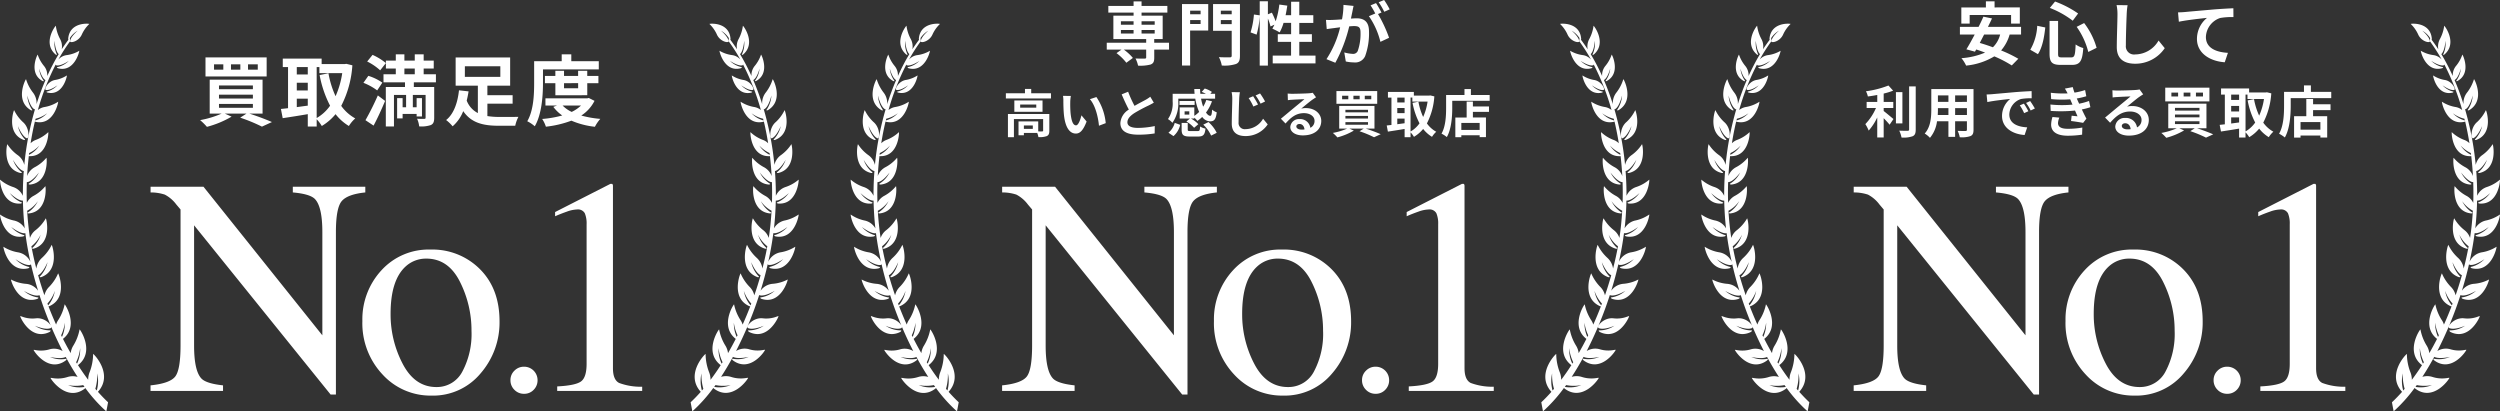
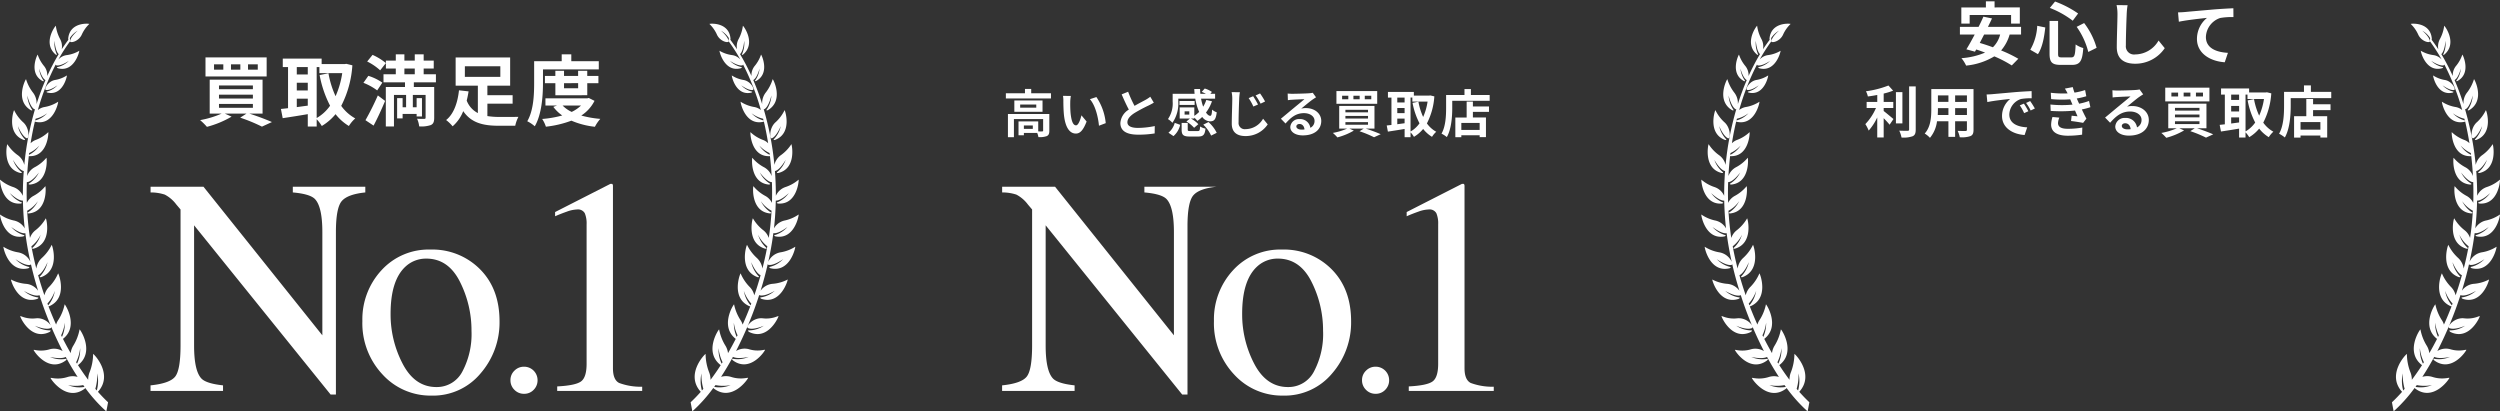
<svg xmlns="http://www.w3.org/2000/svg" width="581.278" height="95.659" viewBox="0 0 581.278 95.659">
  <rect x="0" y="0" width="581.278" height="95.659" fill="#333333" stroke="none" />
  <g transform="translate(0 5.506)">
    <path d="M-65.009-4.806q4.451-.455,5.712-2.015t1.265-7.237V-45.7l-.981-1.157a7.92,7.92,0,0,0-2.678-2.3A10.385,10.385,0,0,0-65-49.662v-1.332h12.3L-25.059-16.44V-40.446q0-5.922-1.752-7.71-1.157-1.157-5.116-1.507v-1.332h16.856v1.332q-4.1.42-5.467,2t-1.367,7.216V-2.667h-1.227L-54.881-42.019v27.961q0,5.887,1.717,7.675,1.121,1.157,5.012,1.577v1.3H-65.009ZM-15.752-19.77a16.777,16.777,0,0,1,4.433-11.792A14.8,14.8,0,0,1,.088-36.38a15.581,15.581,0,0,1,11.494,4.553q4.556,4.556,4.556,12.125A18.041,18.041,0,0,1,11.722-7.577,14.347,14.347,0,0,1,.3-2.425a15.058,15.058,0,0,1-11.39-4.939A17.37,17.37,0,0,1-15.752-19.77ZM-.893-34.276a6.956,6.956,0,0,0-4.8,1.823q-3.5,3.189-3.5,11A24.742,24.742,0,0,0-6.378-9.815q2.821,5.4,7.832,5.4A6.659,6.659,0,0,0,7.5-8.028a18.548,18.548,0,0,0,2.12-9.462,25.069,25.069,0,0,0-2.7-11.424q-2.7-5.364-7.815-5.364ZM21.842-2.844a3.034,3.034,0,0,1-2.249-.93,3.071,3.071,0,0,1-.916-2.232,3,3,0,0,1,.93-2.221,3.071,3.071,0,0,1,2.232-.916,3.124,3.124,0,0,1,2.224.913,3.124,3.124,0,0,1,.917,2.222,3.1,3.1,0,0,1-.9,2.232A2.989,2.989,0,0,1,21.842-2.844ZM42.333-51.659a.75.75,0,0,1,.158.263,2.739,2.739,0,0,1,.018.4V-8.8q0,2.7,1.436,3.435a14.337,14.337,0,0,0,5.362.876v.981H29.546V-4.561q4.24-.211,5.537-1.157t1.3-4.1V-42.267a6.108,6.108,0,0,0-.42-2.558,1.813,1.813,0,0,0-1.823-.876,7.564,7.564,0,0,0-2.366.508q-1.454.508-2.716,1.069v-.981l12.861-6.553Z" transform="translate(100.009 88.901)" fill="#fff" />
    <path d="M160.578,88.03c.791-.737,1.578-1.553,2.36-2.435l-.03-.024c-3.624-4.027.939-8.745,1.146-8.782a11.936,11.936,0,0,0,.781,4.166,4.724,4.724,0,0,1,.368,1.851c.807-1.069,1.6-2.209,2.368-3.41-3.98-3.041-.556-8.244-.37-8.314a11.008,11.008,0,0,0,1.414,3.706,4.2,4.2,0,0,1,.651,1.819q.927-1.607,1.8-3.316c-3.742-2.909-.571-7.955-.391-8.031a10.685,10.685,0,0,0,1.459,3.6,3.9,3.9,0,0,1,.532,1.106c.627-1.382,1.218-2.8,1.773-4.25a.9.9,0,0,1-.187-.024c-4.343-1.89-2.213-7.527-2.056-7.634a10.11,10.11,0,0,0,2.061,3.105,4.049,4.049,0,0,1,1.122,2c.538-1.536,1.023-3.1,1.467-4.673-1.172-.538-2.192-3.039-2.192-3.039a6.956,6.956,0,0,0,1.633,3.167c.488.437-.154.319-.154.319-4.429-1.637-2.592-7.388-2.442-7.509a10.036,10.036,0,0,0,2.217,2.985,4.154,4.154,0,0,1,1.357,2.525c.444-1.715.826-3.445,1.143-5.178a7.452,7.452,0,0,1-2.151-2.688A6.683,6.683,0,0,0,178.048,52c.5.384-.128.321-.128.321-4.391-1.24-3.011-6.94-2.868-7.067a9.627,9.627,0,0,0,2.345,2.716,3.816,3.816,0,0,1,1.344,1.848q.243-1.579.4-3.155t.254-3.17a7.038,7.038,0,0,1-2.489-2.232,6.4,6.4,0,0,0,2.179,2.531c.547.289-.073.329-.073.329-4.441-.44-3.962-6.194-3.847-6.344A9.112,9.112,0,0,0,177.85,40a3.685,3.685,0,0,1,1.631,1.663q.079-2.437-.006-4.839a.139.139,0,0,1-.082.018c-1.194-.125-2.726-2.24-2.726-2.24a6.286,6.286,0,0,0,2.174,2.481c.538.277-.072.327-.072.327-4.391-.4-3.964-6.086-3.853-6.234a8.961,8.961,0,0,0,2.663,2.17,3.782,3.782,0,0,1,1.834,2.09q-.125-2.359-.4-4.655a.8.8,0,0,1-.09.026c-4.317.168-4.527-5.428-4.434-5.585a8.6,8.6,0,0,0,2.833,1.781,3.258,3.258,0,0,1,1.281.806q-.418-2.591-1-5.063a1.058,1.058,0,0,1-.12.06c-4.222.979-5.354-4.485-5.287-4.66a8.446,8.446,0,0,0,3.081,1.215,3.316,3.316,0,0,1,1.635.722,56.278,56.278,0,0,0-4.16-10.616c0,.11-.031.188-.112.209-1.047.269-2.928-1.038-2.928-1.038a5.308,5.308,0,0,0,2.523,1.416c.533.066.03.3.03.3-3.821,1.05-5.031-3.9-4.979-4.059a7.668,7.668,0,0,0,2.853,1,3.129,3.129,0,0,1,2,1.049A39.666,39.666,0,0,0,169.4,4.08c.048.505-2.021.113-2.752-1.629A7.9,7.9,0,0,0,164.94.06c.113-.1,4.6-.487,4.911,3.454a.78.78,0,0,1-.048.22q.8,1.059,1.557,2.224a3.632,3.632,0,0,1,.4-2.437,8.883,8.883,0,0,0,.968-3.037c.154.05,3.132,4.058.048,6.689,0,0-.477.29-.2-.207a6.093,6.093,0,0,0,.456-3s-.154,2.363-.971,3.11a48.307,48.307,0,0,1,2.66,5.09,3.4,3.4,0,0,1,.8-2.394,8.205,8.205,0,0,0,1.426-2.588c.13.076,2.151,4.353-1.142,6.146,0,0-.488.17-.154-.231a5.6,5.6,0,0,0,.954-2.661s-.564,2.162-1.455,2.663a.021.021,0,0,1-.013,0,59.052,59.052,0,0,1,2.076,5.608,3.964,3.964,0,0,1,.862-2.739,9.651,9.651,0,0,0,1.582-3.077c.151.084,2.656,5-1.133,7.221,0,0-.565.215-.186-.261A6.57,6.57,0,0,0,179.36,16.7s-.59,2.547-1.613,3.167a.152.152,0,0,1-.187-.024,69.786,69.786,0,0,1,2.495,12.994,3.853,3.853,0,0,1,1.563-2.308A9.3,9.3,0,0,0,184,28.012c.128.129,1.238,5.716-3.068,6.709,0,0-.612.034-.11-.315a6.41,6.41,0,0,0,1.856-2.76s-1.266,2.307-2.435,2.6a.152.152,0,0,1-.067-.006q.22,2.855.214,5.783a3.771,3.771,0,0,1,2.3-2.061,8.934,8.934,0,0,0,2.995-1.7c.09.166-.351,5.927-4.8,5.556,0,0-.6-.157-.022-.341a6.177,6.177,0,0,0,2.551-2.1s-1.828,1.813-3.041,1.761c-.032,1.643-.118,3.3-.269,4.956q-.067.753-.156,1.5a3.777,3.777,0,0,1,2.542-1.841,8.871,8.871,0,0,0,3.2-1.39c.075.179-.943,5.967-5.41,5.088,0,0-.6-.223.011-.345a6.2,6.2,0,0,0,2.792-1.841s-2.056,1.652-3.277,1.44c-.287,2.206-.687,4.438-1.184,6.661a3.882,3.882,0,0,1,2.923-2.216,9.121,9.121,0,0,0,3.356-1.288c.072.188-1.206,6.109-5.781,5,0,0-.6-.256.028-.358a6.294,6.294,0,0,0,2.949-1.768s-2.192,1.613-3.444,1.335c-.09-.02-.134-.1-.139-.216Q177.8,59,176.838,62.091a3.816,3.816,0,0,1,2.868-1.613,9.026,9.026,0,0,0,3.442-1c.056.2-1.664,5.987-6.139,4.491,0,0-.586-.311.053-.358a6.19,6.19,0,0,0,3.075-1.508s-2.307,1.424-3.533,1.035a.185.185,0,0,1-.083-.058,86.823,86.823,0,0,1-5.391,13.036,3.817,3.817,0,0,1,3-.427,6.918,6.918,0,0,0,3.117.217c.406-.063.627-.126.627-.055,0,.211-3.436,5.437-7.478,2.429,0,0-.493-.508.158-.339a6.329,6.329,0,0,0,3.528-.473s-2.457.609-3.674,0c-.887,1.639-1.808,3.195-2.761,4.649a4,4,0,0,1,2.31.007,7.348,7.348,0,0,0,3.342.29c.41-.057.634-.116.634-.041-.006.225-3.748,5.7-7.988,2.431a.916.916,0,0,1-.09-.11,35.428,35.428,0,0,1-4.885,5.447Zm2.623-2.74c.11-.129.221-.256.331-.387a11.316,11.316,0,0,1-.434-3.594,8.1,8.1,0,0,0,.1,3.982Zm2.85-.839a.374.374,0,0,1,.072.014,6.728,6.728,0,0,0,3.756-.435,9.034,9.034,0,0,1-3.526,0c-.1.138-.2.28-.3.421Zm1.741-5.4c.068-.113.139-.225.211-.337a10.1,10.1,0,0,1-.939-3.274,7.664,7.664,0,0,0,.729,3.611Zm3.5-6.212.191-.391a10.044,10.044,0,0,1-.86-2.917,7.6,7.6,0,0,0,.67,3.308Zm3.124-7.459a.864.864,0,0,1,.1.116c.053-.141.108-.28.161-.417a8.471,8.471,0,0,1-1.732-2.957,6.99,6.99,0,0,0,1.472,3.257Zm4.525-34.9c.011,0,.014.01.026.014-.014-.141-.031-.28-.048-.417a7.655,7.655,0,0,1-2.368-1.739,6.047,6.047,0,0,0,2.391,2.142Zm-1.5-8,.081.021c-.033-.137-.069-.269-.1-.4a7.259,7.259,0,0,1-2.688-1.276,5.841,5.841,0,0,0,2.71,1.656ZM169.4,4.079l.058-.734a5.328,5.328,0,0,0-1.824-1.718S169.3,3,169.4,4.079ZM19.837,84.711a.923.923,0,0,1-.09.11c-4.24,3.274-7.983-2.206-7.988-2.431,0-.073.222-.016.633.041a7.348,7.348,0,0,0,3.343-.29,4,4,0,0,1,2.31-.007c-.953-1.454-1.875-3.011-2.762-4.649-1.213.606-3.674,0-3.674,0a6.329,6.329,0,0,0,3.528.473c.65-.169.157.339.157.339-4.042,3.006-7.476-2.219-7.478-2.429,0-.072.221-.008.627.055a6.918,6.918,0,0,0,3.117-.217,3.818,3.818,0,0,1,3,.427A86.767,86.767,0,0,1,9.17,63.1a.185.185,0,0,1-.083.058c-1.227.389-3.533-1.035-3.533-1.035a6.19,6.19,0,0,0,3.084,1.5c.639.044.053.358.053.358-4.479,1.492-6.2-4.3-6.139-4.495a9.025,9.025,0,0,0,3.441,1A3.816,3.816,0,0,1,8.859,62.1Q7.9,59.014,7.174,55.867c-.005.116-.048.2-.139.216-1.255.281-3.443-1.335-3.443-1.335a6.293,6.293,0,0,0,2.949,1.766c.627.1.028.358.028.358C2,57.979.716,52.058.792,51.87a9.121,9.121,0,0,0,3.356,1.288A3.88,3.88,0,0,1,7.07,55.374c-.5-2.224-.9-4.455-1.183-6.661-1.221.212-3.277-1.44-3.277-1.44A6.2,6.2,0,0,0,5.4,49.113c.608.122.011.345.011.345C.946,50.337-.072,44.549,0,44.37a8.866,8.866,0,0,0,3.208,1.39A3.777,3.777,0,0,1,5.75,47.6q-.09-.753-.156-1.5c-.147-1.659-.233-3.316-.269-4.956-1.213.052-3.041-1.761-3.041-1.761a6.183,6.183,0,0,0,2.555,2.1c.582.185-.022.341-.022.341-4.447.367-4.888-5.395-4.8-5.556a8.934,8.934,0,0,0,2.995,1.7,3.771,3.771,0,0,1,2.3,2.061q-.008-2.925.214-5.783a.152.152,0,0,1-.067.006c-1.165-.293-2.435-2.6-2.435-2.6a6.41,6.41,0,0,0,1.855,2.757c.5.349-.111.315-.111.315-4.3-.989-3.2-6.577-3.07-6.706a9.3,9.3,0,0,0,2.382,2.52,3.853,3.853,0,0,1,1.563,2.308A69.74,69.74,0,0,1,8.142,19.855a.152.152,0,0,1-.187.024c-1.026-.62-1.613-3.167-1.613-3.167a6.569,6.569,0,0,0,1.025,3.149c.379.476-.185.261-.185.261C3.391,17.906,5.9,12.986,6.048,12.9A9.651,9.651,0,0,0,7.63,15.979a3.964,3.964,0,0,1,.862,2.739,59.049,59.049,0,0,1,2.076-5.608.02.02,0,0,1-.013,0c-.9-.5-1.455-2.663-1.455-2.663a5.6,5.6,0,0,0,.954,2.661c.334.4-.154.231-.154.231C6.6,11.547,8.628,7.27,8.758,7.193a8.206,8.206,0,0,0,1.426,2.588,3.405,3.405,0,0,1,.8,2.394,48.312,48.312,0,0,1,2.66-5.1c-.817-.746-.971-3.11-.971-3.11a6.094,6.094,0,0,0,.457,3c.269.5-.2.207-.2.207-3.084-2.635-.107-6.64.047-6.692a8.883,8.883,0,0,0,.968,3.037,3.632,3.632,0,0,1,.4,2.437Q15.1,4.8,15.9,3.736a.791.791,0,0,1-.049-.22c.312-3.943,4.8-3.558,4.911-3.454a7.913,7.913,0,0,0-1.712,2.391c-.73,1.741-2.8,2.135-2.752,1.629a39.573,39.573,0,0,0-2.73,4.265A3.129,3.129,0,0,1,15.574,7.3a7.667,7.667,0,0,0,2.853-1c.053.163-1.157,5.108-4.978,4.059,0,0-.5-.232.03-.3A5.31,5.31,0,0,0,16,8.643s-1.882,1.308-2.929,1.038c-.081-.021-.112-.1-.112-.209A56.276,56.276,0,0,0,8.8,20.085a3.316,3.316,0,0,1,1.634-.722,8.452,8.452,0,0,0,3.082-1.215c.067.172-1.065,5.637-5.287,4.66a1.054,1.054,0,0,1-.12-.06q-.591,2.468-1,5.063A3.258,3.258,0,0,1,8.388,27a8.6,8.6,0,0,0,2.833-1.781c.09.157-.116,5.752-4.434,5.585a.8.8,0,0,1-.09-.026q-.269,2.3-.4,4.655a3.782,3.782,0,0,1,1.834-2.09,8.961,8.961,0,0,0,2.663-2.17c.113.149.538,5.837-3.853,6.234,0,0-.611-.05-.072-.327A6.286,6.286,0,0,0,9.045,34.6s-1.531,2.114-2.726,2.24a.143.143,0,0,1-.083-.018q-.082,2.4-.005,4.839A3.685,3.685,0,0,1,7.861,40a9.113,9.113,0,0,0,2.681-2.222c.115.151.593,5.9-3.847,6.344,0,0-.62-.04-.073-.329A6.4,6.4,0,0,0,8.8,41.264,7.073,7.073,0,0,1,6.312,43.5q.09,1.583.254,3.17t.4,3.158a3.816,3.816,0,0,1,1.344-1.848,9.627,9.627,0,0,0,2.344-2.722c.141.127,1.523,5.825-2.868,7.067,0,0-.627.064-.127-.321a6.683,6.683,0,0,0,1.792-2.932A7.453,7.453,0,0,1,7.3,51.756q.473,2.6,1.143,5.178A4.153,4.153,0,0,1,9.8,54.409a10.052,10.052,0,0,0,2.217-2.985c.151.12,1.987,5.871-2.443,7.509,0,0-.642.118-.154-.319a6.948,6.948,0,0,0,1.632-3.167s-1.02,2.5-2.192,3.039c.444,1.574.931,3.136,1.467,4.673a4.049,4.049,0,0,1,1.122-2,10.087,10.087,0,0,0,2.061-3.105c.158.108,2.289,5.744-2.055,7.634a.9.9,0,0,1-.188.024c.556,1.446,1.15,2.868,1.773,4.25a3.9,3.9,0,0,1,.532-1.106,10.684,10.684,0,0,0,1.455-3.6c.179.076,3.351,5.122-.391,8.031q.868,1.714,1.8,3.316a4.188,4.188,0,0,1,.651-1.819A11.04,11.04,0,0,0,18.5,71.077c.185.073,3.609,5.274-.37,8.314q1.156,1.8,2.368,3.41a4.724,4.724,0,0,1,.368-1.851,12.014,12.014,0,0,0,.781-4.166c.206.036,4.77,4.749,1.146,8.782l-.03.024c.781.882,1.569,1.7,2.359,2.435l-.4,2.128a35.426,35.426,0,0,1-4.892-5.442Zm2.33.193c.108.13.22.258.331.387a8.1,8.1,0,0,0,.1-3.981,11.316,11.316,0,0,1-.434,3.594Zm-2.591-.437a.372.372,0,0,1,.072-.014c-.1-.141-.2-.283-.3-.421a9.034,9.034,0,0,1-3.526,0,6.728,6.728,0,0,0,3.755.436Zm-1.882-5.751c.072.113.143.225.211.337a7.659,7.659,0,0,0,.729-3.61,10.1,10.1,0,0,1-.939,3.274Zm-3.482-6.266.191.391a7.6,7.6,0,0,0,.669-3.308,10.045,10.045,0,0,1-.858,2.917Zm-3.19-7.37c.053.136.109.277.162.417a.864.864,0,0,1,.1-.117,6.983,6.983,0,0,0,1.471-3.255,8.462,8.462,0,0,1-1.732,2.954Zm-4.245-35c-.017.136-.034.277-.049.417.011,0,.015-.01.026-.014a6.048,6.048,0,0,0,2.39-2.142A7.654,7.654,0,0,1,6.777,30.079Zm1.5-7.983c-.032.132-.068.264-.1.4l.081-.021a5.845,5.845,0,0,0,2.707-1.657A7.258,7.258,0,0,1,8.273,22.1ZM16.24,3.346l.058.734C16.4,3,18.063,1.629,18.063,1.629A5.327,5.327,0,0,0,16.24,3.346ZM174.147,71.662s-.554-.405.1-.353a6.255,6.255,0,0,0,3.333-1.075s-2.487,1.111-3.686.527c-.564-.275,1.15-2.509,3.464-2.253a6.785,6.785,0,0,0,2.742-.235c.576-.172.886-.344.9-.258.025.171-1.739,4.155-4.875,4.154a4.372,4.372,0,0,1-1.978-.507ZM4.7,68.015c.013-.09.323.09.9.258a6.786,6.786,0,0,0,2.742.235c2.315-.261,4.028,1.977,3.464,2.253-1.2.583-3.686-.527-3.686-.527a6.255,6.255,0,0,0,3.333,1.075c.657-.052.1.353.1.353a4.372,4.372,0,0,1-1.98.508C6.435,72.171,4.67,68.188,4.7,68.015ZM180.044,26.731a6.41,6.41,0,0,0,1.5-2.92s-.977,2.408-2.082,2.836c-.522.2-.7-2.408.925-3.787a9.218,9.218,0,0,0,2.036-2.756c.139.11,1.844,5.408-2.236,6.924a.916.916,0,0,1-.147.013c-.138,0-.289-.045,0-.309Zm-174.533.3c-4.077-1.516-2.375-6.814-2.235-6.924a9.218,9.218,0,0,0,2.036,2.756c1.629,1.38,1.447,3.992.924,3.787-1.1-.429-2.082-2.836-2.082-2.836a6.414,6.414,0,0,0,1.5,2.92c.29.269.143.311,0,.311A.916.916,0,0,1,5.511,27.03ZM170.152,12.039a7.169,7.169,0,0,0,2.637,1.039c1.77.233,2.728,2.226,2.262,2.33-.986.212-2.705-1.075-2.705-1.075a5,5,0,0,0,2.315,1.419c.5.08.019.279.019.279a3.7,3.7,0,0,1-.839.1C170.913,16.125,170.1,12.175,170.152,12.039ZM11.022,16.024s-.479-.2.02-.279a5.007,5.007,0,0,0,2.31-1.419s-1.72,1.29-2.705,1.075c-.466-.1.492-2.094,2.262-2.33a7.169,7.169,0,0,0,2.637-1.039c.051.135-.763,4.086-3.688,4.086a3.7,3.7,0,0,1-.835-.1Z" transform="translate(0.004 0)" fill="#fff" />
    <path d="M-33.066-11.664h-2.268v-1.242h2.268Zm-4.05,0h-2.178v-1.242h2.178Zm-3.96,0h-2.16v-1.242h2.16ZM-31-14.508h-14.22v4.428H-31ZM-42.084-3.69H-34.2v.9h-7.884Zm0-2.16H-34.2v.9h-7.884Zm0-2.142H-34.2v.882h-7.884ZM-31.95-1.44v-7.9H-44.244v7.9h2.772a21.9,21.9,0,0,1-5,1.512,14.468,14.468,0,0,1,1.584,1.566A22.678,22.678,0,0,0-39.15-.738l-1.566-.7h5.022L-37.152-.5a38.518,38.518,0,0,1,5.058,2.088L-29.772.522c-1.26-.558-3.33-1.35-5.238-1.962Zm12.582-10.818h.63v1.4h5.31A20.416,20.416,0,0,1-14.976-5.49a21.706,21.706,0,0,1-1.656-5.328l-2.052.414a25.5,25.5,0,0,0,2.43,7.128A9.759,9.759,0,0,1-19.368-.414Zm-4.626,7.344h2.556v1.62c-.864.108-1.728.234-2.556.342Zm0-3.708h2.556v1.8h-2.556Zm2.556-3.636v1.71h-2.556v-1.71Zm8.964-.756-.36.054h-5.382v-1.278h-9.036v1.98h1.224V-2.7c-.612.072-1.17.126-1.656.18l.414,2.142c1.656-.252,3.762-.576,5.832-.936v2.88h2.07V-.126A8.562,8.562,0,0,1-18.18,1.44a12.331,12.331,0,0,0,3.2-2.754,11.356,11.356,0,0,0,3.1,2.754A7.77,7.77,0,0,1-10.4-.324,9.9,9.9,0,0,1-13.662-3.24a23.892,23.892,0,0,0,2.592-9.432ZM-6.138,1.35C-5.2-.4-4.266-2.466-3.456-4.392L-5.148-5.67A60.976,60.976,0,0,1-8.028.09ZM-4.1-8.64a11.685,11.685,0,0,0-3.258-1.584L-8.5-8.6a13.618,13.618,0,0,1,3.2,1.764Zm-3.528-4.914A12.652,12.652,0,0,1-4.608-11.5l1.332-1.692a13.763,13.763,0,0,0-3.1-1.908Zm8.658,1.638H3.438v1.332H1.026Zm7.326,3.2v-1.872H5.508v-1.332h2.34V-13.77H5.508v-1.458H3.438v1.458H1.026v-1.458h-2v1.458h-2.3v1.854h2.3v1.332H-3.834v1.872h5v1.08H-3.294v9.18H-1.4V-5.778H1.422v2.862H.612V-5.04H-.666V-.324H.612V-1.368H3.87v.594H5.112V-5.04H3.87v2.124H2.988V-5.778h2.97V-.5c0,.2-.072.27-.306.288-.234,0-1.008,0-1.674-.036A5.845,5.845,0,0,1,4.464,1.53a6.826,6.826,0,0,0,2.7-.306c.612-.288.792-.774.792-1.71V-7.632H3.222v-1.08Zm6.732-3.726h8.244v2.466H15.084Zm5.238,8.694H26.19v-1.98H20.322V-7.938h5.292V-14.49H12.942v6.552h5.166v6.372a5.451,5.451,0,0,1-2.592-2.9c.18-.72.324-1.44.432-2.142l-2.232-.252C13.464-4.41,12.672-1.476,10.728.054A8.933,8.933,0,0,1,12.24,1.512a9.058,9.058,0,0,0,2.466-3.528c1.872,2.754,4.662,3.4,8.28,3.4H26.8a7.859,7.859,0,0,1,.738-2.07c-.99.018-3.654.036-4.428.018a17.254,17.254,0,0,1-2.79-.2Zm12.924-7.974H46.224v-1.908h-6.39v-1.6H37.6v1.6H31.194v5.04c0,2.628-.108,6.372-1.6,8.928a7.794,7.794,0,0,1,1.746,1.17c1.638-2.772,1.908-7.182,1.908-10.1Zm8.172,3.2v1.188H38.142V-8.514Zm2.124,2.808V-8.514h2.592v-1.692H43.542v-1.188H41.418v1.188H38.142v-1.188H36.126v1.188H33.7v1.692h2.43v2.808ZM42.084-3.312a8.176,8.176,0,0,1-2.16,1.476,7.194,7.194,0,0,1-2.106-1.476ZM43.9-5.076l-.378.09h-9.7v1.674H36.5l-.846.306a9.091,9.091,0,0,0,2.07,2,24.421,24.421,0,0,1-4.662.81,7.218,7.218,0,0,1,.864,1.8A24.4,24.4,0,0,0,39.852.2,19.008,19.008,0,0,0,45.324,1.62a8.527,8.527,0,0,1,1.26-1.836A23.792,23.792,0,0,1,42.156-.99a8.827,8.827,0,0,0,3.078-3.42Z" transform="translate(93 22.35)" fill="#fff" />
  </g>
  <g transform="translate(197.786 0.856)">
-     <path d="M-65.009-4.806q4.451-.455,5.712-2.015t1.265-7.237V-45.7l-.981-1.157a7.92,7.92,0,0,0-2.678-2.3A10.385,10.385,0,0,0-65-49.662v-1.332h12.3L-25.059-16.44V-40.446q0-5.922-1.752-7.71-1.157-1.157-5.116-1.507v-1.332h16.856v1.332q-4.1.42-5.467,2t-1.367,7.216V-2.667h-1.227L-54.881-42.019v27.961q0,5.887,1.717,7.675,1.121,1.157,5.012,1.577v1.3H-65.009ZM-15.752-19.77a16.777,16.777,0,0,1,4.433-11.792A14.8,14.8,0,0,1,.088-36.38a15.581,15.581,0,0,1,11.494,4.553q4.556,4.556,4.556,12.125A18.041,18.041,0,0,1,11.722-7.577,14.347,14.347,0,0,1,.3-2.425a15.058,15.058,0,0,1-11.39-4.939A17.37,17.37,0,0,1-15.752-19.77ZM-.893-34.276a6.956,6.956,0,0,0-4.8,1.823q-3.5,3.189-3.5,11A24.742,24.742,0,0,0-6.378-9.815q2.821,5.4,7.832,5.4A6.659,6.659,0,0,0,7.5-8.028a18.548,18.548,0,0,0,2.12-9.462,25.069,25.069,0,0,0-2.7-11.424q-2.7-5.364-7.815-5.364ZM21.842-2.844a3.034,3.034,0,0,1-2.249-.93,3.071,3.071,0,0,1-.916-2.232,3,3,0,0,1,.93-2.221,3.071,3.071,0,0,1,2.232-.916,3.124,3.124,0,0,1,2.224.913,3.124,3.124,0,0,1,.917,2.222,3.1,3.1,0,0,1-.9,2.232A2.989,2.989,0,0,1,21.842-2.844ZM42.333-51.659a.75.75,0,0,1,.158.263,2.739,2.739,0,0,1,.018.4V-8.8q0,2.7,1.436,3.435a14.337,14.337,0,0,0,5.362.876v.981H29.546V-4.561q4.24-.211,5.537-1.157t1.3-4.1V-42.267a6.108,6.108,0,0,0-.42-2.558,1.813,1.813,0,0,0-1.823-.876,7.564,7.564,0,0,0-2.366.508q-1.454.508-2.716,1.069v-.981l12.861-6.553Z" transform="translate(100.223 93.55)" fill="#fff" />
-     <path d="M160.578,88.03c.791-.737,1.578-1.553,2.36-2.435l-.03-.024c-3.624-4.027.939-8.745,1.146-8.782a11.936,11.936,0,0,0,.781,4.166,4.724,4.724,0,0,1,.368,1.851c.807-1.069,1.6-2.209,2.368-3.41-3.98-3.041-.556-8.244-.37-8.314a11.008,11.008,0,0,0,1.414,3.706,4.2,4.2,0,0,1,.651,1.819q.927-1.607,1.8-3.316c-3.742-2.909-.571-7.955-.391-8.031a10.685,10.685,0,0,0,1.459,3.6,3.9,3.9,0,0,1,.532,1.106c.627-1.382,1.218-2.8,1.773-4.25a.9.9,0,0,1-.187-.024c-4.343-1.89-2.213-7.527-2.056-7.634a10.11,10.11,0,0,0,2.061,3.105,4.049,4.049,0,0,1,1.122,2c.538-1.536,1.023-3.1,1.467-4.673-1.172-.538-2.192-3.039-2.192-3.039a6.956,6.956,0,0,0,1.633,3.167c.488.437-.154.319-.154.319-4.429-1.637-2.592-7.388-2.442-7.509a10.036,10.036,0,0,0,2.217,2.985,4.154,4.154,0,0,1,1.357,2.525c.444-1.715.826-3.445,1.143-5.178a7.452,7.452,0,0,1-2.151-2.688A6.683,6.683,0,0,0,178.048,52c.5.384-.128.321-.128.321-4.391-1.24-3.011-6.94-2.868-7.067a9.627,9.627,0,0,0,2.345,2.716,3.816,3.816,0,0,1,1.344,1.848q.243-1.579.4-3.155t.254-3.17a7.038,7.038,0,0,1-2.489-2.232,6.4,6.4,0,0,0,2.179,2.531c.547.289-.073.329-.073.329-4.441-.44-3.962-6.194-3.847-6.344A9.112,9.112,0,0,0,177.85,40a3.685,3.685,0,0,1,1.631,1.663q.079-2.437-.006-4.839a.139.139,0,0,1-.082.018c-1.194-.125-2.726-2.24-2.726-2.24a6.286,6.286,0,0,0,2.174,2.481c.538.277-.072.327-.072.327-4.391-.4-3.964-6.086-3.853-6.234a8.961,8.961,0,0,0,2.663,2.17,3.782,3.782,0,0,1,1.834,2.09q-.125-2.359-.4-4.655a.8.8,0,0,1-.09.026c-4.317.168-4.527-5.428-4.434-5.585a8.6,8.6,0,0,0,2.833,1.781,3.258,3.258,0,0,1,1.281.806q-.418-2.591-1-5.063a1.058,1.058,0,0,1-.12.06c-4.222.979-5.354-4.485-5.287-4.66a8.446,8.446,0,0,0,3.081,1.215,3.316,3.316,0,0,1,1.635.722,56.278,56.278,0,0,0-4.16-10.616c0,.11-.031.188-.112.209-1.047.269-2.928-1.038-2.928-1.038a5.308,5.308,0,0,0,2.523,1.416c.533.066.03.3.03.3-3.821,1.05-5.031-3.9-4.979-4.059a7.668,7.668,0,0,0,2.853,1,3.129,3.129,0,0,1,2,1.049A39.666,39.666,0,0,0,169.4,4.08c.048.505-2.021.113-2.752-1.629A7.9,7.9,0,0,0,164.94.06c.113-.1,4.6-.487,4.911,3.454a.78.78,0,0,1-.048.22q.8,1.059,1.557,2.224a3.632,3.632,0,0,1,.4-2.437,8.883,8.883,0,0,0,.968-3.037c.154.05,3.132,4.058.048,6.689,0,0-.477.29-.2-.207a6.093,6.093,0,0,0,.456-3s-.154,2.363-.971,3.11a48.307,48.307,0,0,1,2.66,5.09,3.4,3.4,0,0,1,.8-2.394,8.205,8.205,0,0,0,1.426-2.588c.13.076,2.151,4.353-1.142,6.146,0,0-.488.17-.154-.231a5.6,5.6,0,0,0,.954-2.661s-.564,2.162-1.455,2.663a.021.021,0,0,1-.013,0,59.052,59.052,0,0,1,2.076,5.608,3.964,3.964,0,0,1,.862-2.739,9.651,9.651,0,0,0,1.582-3.077c.151.084,2.656,5-1.133,7.221,0,0-.565.215-.186-.261A6.57,6.57,0,0,0,179.36,16.7s-.59,2.547-1.613,3.167a.152.152,0,0,1-.187-.024,69.786,69.786,0,0,1,2.495,12.994,3.853,3.853,0,0,1,1.563-2.308A9.3,9.3,0,0,0,184,28.012c.128.129,1.238,5.716-3.068,6.709,0,0-.612.034-.11-.315a6.41,6.41,0,0,0,1.856-2.76s-1.266,2.307-2.435,2.6a.152.152,0,0,1-.067-.006q.22,2.855.214,5.783a3.771,3.771,0,0,1,2.3-2.061,8.934,8.934,0,0,0,2.995-1.7c.09.166-.351,5.927-4.8,5.556,0,0-.6-.157-.022-.341a6.177,6.177,0,0,0,2.551-2.1s-1.828,1.813-3.041,1.761c-.032,1.643-.118,3.3-.269,4.956q-.067.753-.156,1.5a3.777,3.777,0,0,1,2.542-1.841,8.871,8.871,0,0,0,3.2-1.39c.075.179-.943,5.967-5.41,5.088,0,0-.6-.223.011-.345a6.2,6.2,0,0,0,2.792-1.841s-2.056,1.652-3.277,1.44c-.287,2.206-.687,4.438-1.184,6.661a3.882,3.882,0,0,1,2.923-2.216,9.121,9.121,0,0,0,3.356-1.288c.072.188-1.206,6.109-5.781,5,0,0-.6-.256.028-.358a6.294,6.294,0,0,0,2.949-1.768s-2.192,1.613-3.444,1.335c-.09-.02-.134-.1-.139-.216Q177.8,59,176.838,62.091a3.816,3.816,0,0,1,2.868-1.613,9.026,9.026,0,0,0,3.442-1c.056.2-1.664,5.987-6.139,4.491,0,0-.586-.311.053-.358a6.19,6.19,0,0,0,3.075-1.508s-2.307,1.424-3.533,1.035a.185.185,0,0,1-.083-.058,86.823,86.823,0,0,1-5.391,13.036,3.817,3.817,0,0,1,3-.427,6.918,6.918,0,0,0,3.117.217c.406-.063.627-.126.627-.055,0,.211-3.436,5.437-7.478,2.429,0,0-.493-.508.158-.339a6.329,6.329,0,0,0,3.528-.473s-2.457.609-3.674,0c-.887,1.639-1.808,3.195-2.761,4.649a4,4,0,0,1,2.31.007,7.348,7.348,0,0,0,3.342.29c.41-.057.634-.116.634-.041-.006.225-3.748,5.7-7.988,2.431a.916.916,0,0,1-.09-.11,35.428,35.428,0,0,1-4.885,5.447Zm2.623-2.74c.11-.129.221-.256.331-.387a11.316,11.316,0,0,1-.434-3.594,8.1,8.1,0,0,0,.1,3.982Zm2.85-.839a.374.374,0,0,1,.072.014,6.728,6.728,0,0,0,3.756-.435,9.034,9.034,0,0,1-3.526,0c-.1.138-.2.28-.3.421Zm1.741-5.4c.068-.113.139-.225.211-.337a10.1,10.1,0,0,1-.939-3.274,7.664,7.664,0,0,0,.729,3.611Zm3.5-6.212.191-.391a10.044,10.044,0,0,1-.86-2.917,7.6,7.6,0,0,0,.67,3.308Zm3.124-7.459a.864.864,0,0,1,.1.116c.053-.141.108-.28.161-.417a8.471,8.471,0,0,1-1.732-2.957,6.99,6.99,0,0,0,1.472,3.257Zm4.525-34.9c.011,0,.014.01.026.014-.014-.141-.031-.28-.048-.417a7.655,7.655,0,0,1-2.368-1.739,6.047,6.047,0,0,0,2.391,2.142Zm-1.5-8,.081.021c-.033-.137-.069-.269-.1-.4a7.259,7.259,0,0,1-2.688-1.276,5.841,5.841,0,0,0,2.71,1.656ZM169.4,4.079l.058-.734a5.328,5.328,0,0,0-1.824-1.718S169.3,3,169.4,4.079ZM19.837,84.711a.923.923,0,0,1-.09.11c-4.24,3.274-7.983-2.206-7.988-2.431,0-.073.222-.016.633.041a7.348,7.348,0,0,0,3.343-.29,4,4,0,0,1,2.31-.007c-.953-1.454-1.875-3.011-2.762-4.649-1.213.606-3.674,0-3.674,0a6.329,6.329,0,0,0,3.528.473c.65-.169.157.339.157.339-4.042,3.006-7.476-2.219-7.478-2.429,0-.072.221-.008.627.055a6.918,6.918,0,0,0,3.117-.217,3.818,3.818,0,0,1,3,.427A86.767,86.767,0,0,1,9.17,63.1a.185.185,0,0,1-.083.058c-1.227.389-3.533-1.035-3.533-1.035a6.19,6.19,0,0,0,3.084,1.5c.639.044.053.358.053.358-4.479,1.492-6.2-4.3-6.139-4.495a9.025,9.025,0,0,0,3.441,1A3.816,3.816,0,0,1,8.859,62.1Q7.9,59.014,7.174,55.867c-.005.116-.048.2-.139.216-1.255.281-3.443-1.335-3.443-1.335a6.293,6.293,0,0,0,2.949,1.766c.627.1.028.358.028.358C2,57.979.716,52.058.792,51.87a9.121,9.121,0,0,0,3.356,1.288A3.88,3.88,0,0,1,7.07,55.374c-.5-2.224-.9-4.455-1.183-6.661-1.221.212-3.277-1.44-3.277-1.44A6.2,6.2,0,0,0,5.4,49.113c.608.122.011.345.011.345C.946,50.337-.072,44.549,0,44.37a8.866,8.866,0,0,0,3.208,1.39A3.777,3.777,0,0,1,5.75,47.6q-.09-.753-.156-1.5c-.147-1.659-.233-3.316-.269-4.956-1.213.052-3.041-1.761-3.041-1.761a6.183,6.183,0,0,0,2.555,2.1c.582.185-.022.341-.022.341-4.447.367-4.888-5.395-4.8-5.556a8.934,8.934,0,0,0,2.995,1.7,3.771,3.771,0,0,1,2.3,2.061q-.008-2.925.214-5.783a.152.152,0,0,1-.067.006c-1.165-.293-2.435-2.6-2.435-2.6a6.41,6.41,0,0,0,1.855,2.757c.5.349-.111.315-.111.315-4.3-.989-3.2-6.577-3.07-6.706a9.3,9.3,0,0,0,2.382,2.52,3.853,3.853,0,0,1,1.563,2.308A69.74,69.74,0,0,1,8.142,19.855a.152.152,0,0,1-.187.024c-1.026-.62-1.613-3.167-1.613-3.167a6.569,6.569,0,0,0,1.025,3.149c.379.476-.185.261-.185.261C3.391,17.906,5.9,12.986,6.048,12.9A9.651,9.651,0,0,0,7.63,15.979a3.964,3.964,0,0,1,.862,2.739,59.049,59.049,0,0,1,2.076-5.608.02.02,0,0,1-.013,0c-.9-.5-1.455-2.663-1.455-2.663a5.6,5.6,0,0,0,.954,2.661c.334.4-.154.231-.154.231C6.6,11.547,8.628,7.27,8.758,7.193a8.206,8.206,0,0,0,1.426,2.588,3.405,3.405,0,0,1,.8,2.394,48.312,48.312,0,0,1,2.66-5.1c-.817-.746-.971-3.11-.971-3.11a6.094,6.094,0,0,0,.457,3c.269.5-.2.207-.2.207-3.084-2.635-.107-6.64.047-6.692a8.883,8.883,0,0,0,.968,3.037,3.632,3.632,0,0,1,.4,2.437Q15.1,4.8,15.9,3.736a.791.791,0,0,1-.049-.22c.312-3.943,4.8-3.558,4.911-3.454a7.913,7.913,0,0,0-1.712,2.391c-.73,1.741-2.8,2.135-2.752,1.629a39.573,39.573,0,0,0-2.73,4.265A3.129,3.129,0,0,1,15.574,7.3a7.667,7.667,0,0,0,2.853-1c.053.163-1.157,5.108-4.978,4.059,0,0-.5-.232.03-.3A5.31,5.31,0,0,0,16,8.643s-1.882,1.308-2.929,1.038c-.081-.021-.112-.1-.112-.209A56.276,56.276,0,0,0,8.8,20.085a3.316,3.316,0,0,1,1.634-.722,8.452,8.452,0,0,0,3.082-1.215c.067.172-1.065,5.637-5.287,4.66a1.054,1.054,0,0,1-.12-.06q-.591,2.468-1,5.063A3.258,3.258,0,0,1,8.388,27a8.6,8.6,0,0,0,2.833-1.781c.09.157-.116,5.752-4.434,5.585a.8.8,0,0,1-.09-.026q-.269,2.3-.4,4.655a3.782,3.782,0,0,1,1.834-2.09,8.961,8.961,0,0,0,2.663-2.17c.113.149.538,5.837-3.853,6.234,0,0-.611-.05-.072-.327A6.286,6.286,0,0,0,9.045,34.6s-1.531,2.114-2.726,2.24a.143.143,0,0,1-.083-.018q-.082,2.4-.005,4.839A3.685,3.685,0,0,1,7.861,40a9.113,9.113,0,0,0,2.681-2.222c.115.151.593,5.9-3.847,6.344,0,0-.62-.04-.073-.329A6.4,6.4,0,0,0,8.8,41.264,7.073,7.073,0,0,1,6.312,43.5q.09,1.583.254,3.17t.4,3.158a3.816,3.816,0,0,1,1.344-1.848,9.627,9.627,0,0,0,2.344-2.722c.141.127,1.523,5.825-2.868,7.067,0,0-.627.064-.127-.321a6.683,6.683,0,0,0,1.792-2.932A7.453,7.453,0,0,1,7.3,51.756q.473,2.6,1.143,5.178A4.153,4.153,0,0,1,9.8,54.409a10.052,10.052,0,0,0,2.217-2.985c.151.12,1.987,5.871-2.443,7.509,0,0-.642.118-.154-.319a6.948,6.948,0,0,0,1.632-3.167s-1.02,2.5-2.192,3.039c.444,1.574.931,3.136,1.467,4.673a4.049,4.049,0,0,1,1.122-2,10.087,10.087,0,0,0,2.061-3.105c.158.108,2.289,5.744-2.055,7.634a.9.9,0,0,1-.188.024c.556,1.446,1.15,2.868,1.773,4.25a3.9,3.9,0,0,1,.532-1.106,10.684,10.684,0,0,0,1.455-3.6c.179.076,3.351,5.122-.391,8.031q.868,1.714,1.8,3.316a4.188,4.188,0,0,1,.651-1.819A11.04,11.04,0,0,0,18.5,71.077c.185.073,3.609,5.274-.37,8.314q1.156,1.8,2.368,3.41a4.724,4.724,0,0,1,.368-1.851,12.014,12.014,0,0,0,.781-4.166c.206.036,4.77,4.749,1.146,8.782l-.03.024c.781.882,1.569,1.7,2.359,2.435l-.4,2.128a35.426,35.426,0,0,1-4.892-5.442Zm2.33.193c.108.13.22.258.331.387a8.1,8.1,0,0,0,.1-3.981,11.316,11.316,0,0,1-.434,3.594Zm-2.591-.437a.372.372,0,0,1,.072-.014c-.1-.141-.2-.283-.3-.421a9.034,9.034,0,0,1-3.526,0,6.728,6.728,0,0,0,3.755.436Zm-1.882-5.751c.072.113.143.225.211.337a7.659,7.659,0,0,0,.729-3.61,10.1,10.1,0,0,1-.939,3.274Zm-3.482-6.266.191.391a7.6,7.6,0,0,0,.669-3.308,10.045,10.045,0,0,1-.858,2.917Zm-3.19-7.37c.053.136.109.277.162.417a.864.864,0,0,1,.1-.117,6.983,6.983,0,0,0,1.471-3.255,8.462,8.462,0,0,1-1.732,2.954Zm-4.245-35c-.017.136-.034.277-.049.417.011,0,.015-.01.026-.014a6.048,6.048,0,0,0,2.39-2.142A7.654,7.654,0,0,1,6.777,30.079Zm1.5-7.983c-.032.132-.068.264-.1.4l.081-.021a5.845,5.845,0,0,0,2.707-1.657A7.258,7.258,0,0,1,8.273,22.1ZM16.24,3.346l.058.734C16.4,3,18.063,1.629,18.063,1.629A5.327,5.327,0,0,0,16.24,3.346ZM174.147,71.662s-.554-.405.1-.353a6.255,6.255,0,0,0,3.333-1.075s-2.487,1.111-3.686.527c-.564-.275,1.15-2.509,3.464-2.253a6.785,6.785,0,0,0,2.742-.235c.576-.172.886-.344.9-.258.025.171-1.739,4.155-4.875,4.154a4.372,4.372,0,0,1-1.978-.507ZM4.7,68.015c.013-.09.323.09.9.258a6.786,6.786,0,0,0,2.742.235c2.315-.261,4.028,1.977,3.464,2.253-1.2.583-3.686-.527-3.686-.527a6.255,6.255,0,0,0,3.333,1.075c.657-.052.1.353.1.353a4.372,4.372,0,0,1-1.98.508C6.435,72.171,4.67,68.188,4.7,68.015ZM180.044,26.731a6.41,6.41,0,0,0,1.5-2.92s-.977,2.408-2.082,2.836c-.522.2-.7-2.408.925-3.787a9.218,9.218,0,0,0,2.036-2.756c.139.11,1.844,5.408-2.236,6.924a.916.916,0,0,1-.147.013c-.138,0-.289-.045,0-.309Zm-174.533.3c-4.077-1.516-2.375-6.814-2.235-6.924a9.218,9.218,0,0,0,2.036,2.756c1.629,1.38,1.447,3.992.924,3.787-1.1-.429-2.082-2.836-2.082-2.836a6.414,6.414,0,0,0,1.5,2.92c.29.269.143.311,0,.311A.916.916,0,0,1,5.511,27.03ZM170.152,12.039a7.169,7.169,0,0,0,2.637,1.039c1.77.233,2.728,2.226,2.262,2.33-.986.212-2.705-1.075-2.705-1.075a5,5,0,0,0,2.315,1.419c.5.08.019.279.019.279a3.7,3.7,0,0,1-.839.1C170.913,16.125,170.1,12.175,170.152,12.039ZM11.022,16.024s-.479-.2.02-.279a5.007,5.007,0,0,0,2.31-1.419s-1.72,1.29-2.705,1.075c-.466-.1.492-2.094,2.262-2.33a7.169,7.169,0,0,0,2.637-1.039c.051.135-.763,4.086-3.688,4.086a3.7,3.7,0,0,1-.835-.1Z" transform="translate(0.004 4.65)" fill="#fff" />
-     <path d="M-29.376-6.88h2.944v.816h-2.944Zm0-2.032h2.944V-8.1h-2.944Zm7.856,0V-8.1h-3.056v-.816Zm0,2.848h-3.056V-6.88h3.056Zm3.328,2.144h-3.44v-.848h1.968v-5.44h-4.912v-.72h6V-12.48h-6v-1.056h-1.856v1.056H-32.3v1.552h5.872v.72h-4.7v5.44H-23.5v.848h-9.168v1.6h3.424L-30.4-1.5A11.741,11.741,0,0,1-28.112.736l1.52-1.12A11,11,0,0,0-28.7-2.32h5.2V-.512c0,.208-.1.272-.352.288-.272,0-1.28,0-2.128-.032a6.469,6.469,0,0,1,.592,1.664,9.411,9.411,0,0,0,2.9-.256c.672-.256.864-.688.864-1.6V-2.32h3.44Zm7.344-7.456v.832H-13.28v-.832Zm-2.432,3.1v-.912h2.432v.912Zm4.208-4.64h-6.1v14.3h1.888V-6.752h4.208ZM-6.144-8.24v-.944h2.528v.944Zm2.528-3.136v.832H-6.144v-.832Zm1.92-1.536H-7.952V-6.7h4.336v5.76c0,.3-.112.416-.448.416s-1.52.016-2.528-.048A6.9,6.9,0,0,1-5.92,1.376a8.705,8.705,0,0,0,3.3-.352C-1.92.736-1.7.176-1.7-.912ZM12.1-.928v-3.2h2.928V-5.9H12.1V-8.528H15.36V-10.32H12.1v-3.136h-1.9v3.136H8.912c.16-.72.288-1.472.4-2.224L7.456-12.8a19.365,19.365,0,0,1-.848,3.9,18.345,18.345,0,0,0-.88-2.016l-.928.384v-3.024H2.9v3.264L1.552-10.48A19.016,19.016,0,0,1,.768-6.32l1.408.512a20.39,20.39,0,0,0,.72-4.24V1.392H4.8V-9.536A11.126,11.126,0,0,1,5.408-7.7l.912-.416c-.16.336-.32.64-.48.928a16.825,16.825,0,0,1,1.7.864,10.93,10.93,0,0,0,.9-2.208h1.76V-5.9H7.1v1.776h3.088v3.2H5.92V.88h9.952V-.928ZM33.12-11.68a18.934,18.934,0,0,0-1.3-2.176l-1.264.528a15.964,15.964,0,0,1,1.3,2.208ZM22.368-12.72a17.542,17.542,0,0,1-.336,3.36c-.8.064-1.552.112-2.048.128a14.712,14.712,0,0,1-1.68,0l.176,2.144c.5-.08,1.312-.192,1.76-.24.3-.048.8-.112,1.36-.176A23.5,23.5,0,0,1,18.416-.1L20.48.736a34.335,34.335,0,0,0,3.232-8.464c.448-.032.832-.064,1.088-.064.992,0,1.536.176,1.536,1.44a12.1,12.1,0,0,1-.64,4.336,1.165,1.165,0,0,1-1.184.688,9.246,9.246,0,0,1-1.952-.336l.352,2.1A8.971,8.971,0,0,0,24.8.656,2.532,2.532,0,0,0,27.408-.8a15.489,15.489,0,0,0,.9-5.776C28.3-8.848,27.12-9.6,25.44-9.6c-.32,0-.8.032-1.328.064.112-.576.24-1.152.336-1.632.08-.4.176-.9.272-1.312Zm8.848,1.776c-.32-.592-.88-1.6-1.28-2.192l-1.264.528A17.69,17.69,0,0,1,29.76-10.72l-1.472.624A17.943,17.943,0,0,1,30.96-4.128l2.016-.944a31.483,31.483,0,0,0-2.576-5.52Z" transform="translate(92.214 13)" fill="#fff" />
+     <path d="M-65.009-4.806q4.451-.455,5.712-2.015t1.265-7.237V-45.7l-.981-1.157a7.92,7.92,0,0,0-2.678-2.3A10.385,10.385,0,0,0-65-49.662v-1.332h12.3L-25.059-16.44V-40.446q0-5.922-1.752-7.71-1.157-1.157-5.116-1.507v-1.332h16.856q-4.1.42-5.467,2t-1.367,7.216V-2.667h-1.227L-54.881-42.019v27.961q0,5.887,1.717,7.675,1.121,1.157,5.012,1.577v1.3H-65.009ZM-15.752-19.77a16.777,16.777,0,0,1,4.433-11.792A14.8,14.8,0,0,1,.088-36.38a15.581,15.581,0,0,1,11.494,4.553q4.556,4.556,4.556,12.125A18.041,18.041,0,0,1,11.722-7.577,14.347,14.347,0,0,1,.3-2.425a15.058,15.058,0,0,1-11.39-4.939A17.37,17.37,0,0,1-15.752-19.77ZM-.893-34.276a6.956,6.956,0,0,0-4.8,1.823q-3.5,3.189-3.5,11A24.742,24.742,0,0,0-6.378-9.815q2.821,5.4,7.832,5.4A6.659,6.659,0,0,0,7.5-8.028a18.548,18.548,0,0,0,2.12-9.462,25.069,25.069,0,0,0-2.7-11.424q-2.7-5.364-7.815-5.364ZM21.842-2.844a3.034,3.034,0,0,1-2.249-.93,3.071,3.071,0,0,1-.916-2.232,3,3,0,0,1,.93-2.221,3.071,3.071,0,0,1,2.232-.916,3.124,3.124,0,0,1,2.224.913,3.124,3.124,0,0,1,.917,2.222,3.1,3.1,0,0,1-.9,2.232A2.989,2.989,0,0,1,21.842-2.844ZM42.333-51.659a.75.75,0,0,1,.158.263,2.739,2.739,0,0,1,.018.4V-8.8q0,2.7,1.436,3.435a14.337,14.337,0,0,0,5.362.876v.981H29.546V-4.561q4.24-.211,5.537-1.157t1.3-4.1V-42.267a6.108,6.108,0,0,0-.42-2.558,1.813,1.813,0,0,0-1.823-.876,7.564,7.564,0,0,0-2.366.508q-1.454.508-2.716,1.069v-.981l12.861-6.553Z" transform="translate(100.223 93.55)" fill="#fff" />
    <path d="M-49.86-.9h-2.076v-.78h2.076Zm3.84-3.456h-9.624v5.4h1.392V-3.168h6.792V-.492c0,.144-.048.18-.228.192-.132.012-.5.012-.912,0V-2.628h-4.584V.6h1.248V.06h3.1a4.047,4.047,0,0,1,.276.96A4.79,4.79,0,0,0-46.62.792c.468-.216.6-.6.6-1.26ZM-49.056-5.82H-52.8v-.732h3.744Zm-5.1-1.68v2.64H-47.6V-7.5Zm3.924-1.668v-1.008h-1.452v1.008h-4.44v1.212h10.488V-9.168Zm9.216.624-1.824-.024a6.887,6.887,0,0,1,.084,1.2c0,.732.024,2.112.132,3.2C-42.288-.972-41.148.2-39.852.2c.96,0,1.7-.732,2.5-2.8l-1.2-1.44c-.228.936-.7,2.328-1.26,2.328-.744,0-1.1-1.164-1.272-2.88-.072-.852-.084-1.752-.072-2.52A9.417,9.417,0,0,1-41.016-8.544Zm5.94.252-1.512.5c1.3,1.464,1.932,4.26,2.112,6.168l1.572-.6A12.951,12.951,0,0,0-35.076-8.292Zm12.528-.072a8.2,8.2,0,0,1-1.092.72c-.564.312-1.6.84-2.568,1.4A27.861,27.861,0,0,1-27.7-9.528l-1.5.612c.54,1.26,1.116,2.52,1.668,3.54A3.96,3.96,0,0,0-29.5-2.244c0,2.04,1.788,2.7,4.152,2.7A23.242,23.242,0,0,0-21.528.168l.024-1.716a19.876,19.876,0,0,1-3.888.432c-1.644,0-2.472-.456-2.472-1.308,0-.828.66-1.512,1.656-2.16A36.393,36.393,0,0,1-22.9-6.348c.432-.216.816-.42,1.176-.636Zm9.072,4.152h-1.092v-.756h1.092ZM-16.032-7.92h3.948a12.31,12.31,0,0,0,.9,3.084,6.9,6.9,0,0,1-1.128.924V-5.88h-3.4v2.592h2.376l-.816.684A7.307,7.307,0,0,1-12.36-1.14l.984-.84a6.848,6.848,0,0,0-1.7-1.308h.768V-3.5a5.655,5.655,0,0,1,.708.756,8.088,8.088,0,0,0,1.128-.924A2.356,2.356,0,0,0-8.664-2.64c.96,0,1.368-.4,1.572-2.1a3.414,3.414,0,0,1-1.08-.624c-.06,1.032-.156,1.428-.42,1.44-.336,0-.672-.276-1-.768A9.568,9.568,0,0,0-8.2-7.308l-1.32-.312a6.975,6.975,0,0,1-.732,1.572A12.1,12.1,0,0,1-10.74-7.92h3.264V-9.048h-1.1l.36-.432a5.663,5.663,0,0,0-1.668-.792l-.708.78a8.725,8.725,0,0,1,.972.444H-10.9c-.036-.36-.06-.744-.072-1.116h-1.344q.018.558.072,1.116h-5.1v1.8a6.385,6.385,0,0,1-1.092,4.08A4.7,4.7,0,0,1-17.4-2.3a7.9,7.9,0,0,0,1.368-4.92Zm3.8.552h-3.528v.912h3.528Zm-4.92,8.16a4.925,4.925,0,0,0,1.56-2.628l-1.272-.456A4.393,4.393,0,0,1-18.324,0Zm3.96-1.176c-.552,0-.648-.036-.648-.36V-2.28h-1.416V-.732c0,1.236.36,1.62,1.908,1.62h1.92c1.164,0,1.56-.36,1.716-1.836a3.736,3.736,0,0,1-1.248-.5c-.06.948-.132,1.068-.6,1.068Zm2.964-1.488A8.087,8.087,0,0,1-8.4.672L-7.1.024a8.023,8.023,0,0,0-1.92-2.5ZM1.368-8.484.324-8.04A11.214,11.214,0,0,1,1.416-6.084L2.5-6.552A19.33,19.33,0,0,0,1.368-8.484Zm1.608-.648-1.032.468A12.555,12.555,0,0,1,3.1-6.756l1.044-.5A15.742,15.742,0,0,0,2.976-9.132Zm-6.612-.3a7.348,7.348,0,0,1,.156,1.6C-3.48-6.8-3.6-3.7-3.6-2.1-3.6-.072-2.34.78-.4.78a6.155,6.155,0,0,0,5.16-2.712l-1.08-1.32A4.745,4.745,0,0,1-.384-.828a1.439,1.439,0,0,1-1.632-1.6c0-1.476.084-4.128.144-5.412A12.4,12.4,0,0,1-1.716-9.42ZM12.612-.72c-.7,0-1.2-.3-1.2-.744,0-.3.288-.564.732-.564.648,0,1.092.5,1.164,1.272A6.265,6.265,0,0,1,12.612-.72Zm2.616-8.568a5.731,5.731,0,0,1-.912.12c-.672.06-3.216.12-3.84.12-.336,0-.744-.024-1.08-.06L9.444-7.56a7.842,7.842,0,0,1,.972-.1c.624-.048,2.256-.12,2.868-.132C12.7-7.272,11.46-6.276,10.8-5.724c-.708.576-2.136,1.788-2.976,2.472L8.9-2.136c1.272-1.44,2.46-2.412,4.284-2.412,1.38,0,2.46.72,2.46,1.788a1.733,1.733,0,0,1-.972,1.62,2.393,2.393,0,0,0-2.532-2.028A2,2,0,0,0,10.008-1.32c0,1.188,1.248,1.944,2.9,1.944,2.868,0,4.3-1.488,4.3-3.36,0-1.728-1.536-2.988-3.552-2.988a4,4,0,0,0-1.116.132c.744-.6,1.992-1.656,2.628-2.1q.4-.27.828-.54ZM28.836-7.776H27.324V-8.6h1.512Zm-2.7,0H24.684V-8.6h1.452Zm-2.64,0h-1.44V-8.6H23.5Zm6.72-1.9h-9.48V-6.72h9.48ZM22.824-2.46H28.08v.6H22.824Zm0-1.44H28.08v.6H22.824Zm0-1.428H28.08v.588H22.824ZM29.58-.96V-6.228h-8.2V-.96h1.848A14.6,14.6,0,0,1,19.9.048a9.645,9.645,0,0,1,1.056,1.044A15.119,15.119,0,0,0,24.78-.492L23.736-.96h3.348l-.972.624a25.679,25.679,0,0,1,3.372,1.392L31.032.348c-.84-.372-2.22-.9-3.492-1.308Zm8.388-7.212h.42v.936h3.54A13.611,13.611,0,0,1,40.9-3.66a14.471,14.471,0,0,1-1.1-3.552l-1.368.276a17,17,0,0,0,1.62,4.752A6.506,6.506,0,0,1,37.968-.276Zm-3.084,4.9h1.7V-2.2c-.576.072-1.152.156-1.7.228Zm0-2.472h1.7v1.2h-1.7Zm1.7-2.424v1.14h-1.7v-1.14Zm5.976-.5-.24.036H38.736v-.852H32.712v1.32h.816V-1.8c-.408.048-.78.084-1.1.12L32.7-.252c1.1-.168,2.508-.384,3.888-.624v1.92h1.38V-.084A5.708,5.708,0,0,1,38.76.96,8.221,8.221,0,0,0,40.9-.876,7.57,7.57,0,0,0,42.96.96a5.18,5.18,0,0,1,.984-1.176A6.6,6.6,0,0,1,41.772-2.16,15.928,15.928,0,0,0,43.5-8.448ZM54.036-.648h-4.26V-2.28h4.26ZM52.464-7.236H51.012v3.7H48.384V1.044h1.392V.6h4.26v.432H55.5V-3.54H52.464V-4.848h3.744v-1.26H52.464ZM52-8.772v-1.38H50.508v1.38H46.236v3.024c0,1.728-.084,4.248-1.068,5.964a6.628,6.628,0,0,1,1.236.8c1.08-1.872,1.26-4.836,1.26-6.768V-7.416h8.7V-8.772Z" transform="translate(92.214 30)" fill="#fff" />
  </g>
  <g transform="translate(395.572 0.856)">
-     <path d="M-65.009-4.806q4.451-.455,5.712-2.015t1.265-7.237V-45.7l-.981-1.157a7.92,7.92,0,0,0-2.678-2.3A10.385,10.385,0,0,0-65-49.662v-1.332h12.3L-25.059-16.44V-40.446q0-5.922-1.752-7.71-1.157-1.157-5.116-1.507v-1.332h16.856v1.332q-4.1.42-5.467,2t-1.367,7.216V-2.667h-1.227L-54.881-42.019v27.961q0,5.887,1.717,7.675,1.121,1.157,5.012,1.577v1.3H-65.009ZM-15.752-19.77a16.777,16.777,0,0,1,4.433-11.792A14.8,14.8,0,0,1,.088-36.38a15.581,15.581,0,0,1,11.494,4.553q4.556,4.556,4.556,12.125A18.041,18.041,0,0,1,11.722-7.577,14.347,14.347,0,0,1,.3-2.425a15.058,15.058,0,0,1-11.39-4.939A17.37,17.37,0,0,1-15.752-19.77ZM-.893-34.276a6.956,6.956,0,0,0-4.8,1.823q-3.5,3.189-3.5,11A24.742,24.742,0,0,0-6.378-9.815q2.821,5.4,7.832,5.4A6.659,6.659,0,0,0,7.5-8.028a18.548,18.548,0,0,0,2.12-9.462,25.069,25.069,0,0,0-2.7-11.424q-2.7-5.364-7.815-5.364ZM21.842-2.844a3.034,3.034,0,0,1-2.249-.93,3.071,3.071,0,0,1-.916-2.232,3,3,0,0,1,.93-2.221,3.071,3.071,0,0,1,2.232-.916,3.124,3.124,0,0,1,2.224.913,3.124,3.124,0,0,1,.917,2.222,3.1,3.1,0,0,1-.9,2.232A2.989,2.989,0,0,1,21.842-2.844ZM42.333-51.659a.75.75,0,0,1,.158.263,2.739,2.739,0,0,1,.018.4V-8.8q0,2.7,1.436,3.435a14.337,14.337,0,0,0,5.362.876v.981H29.546V-4.561q4.24-.211,5.537-1.157t1.3-4.1V-42.267a6.108,6.108,0,0,0-.42-2.558,1.813,1.813,0,0,0-1.823-.876,7.564,7.564,0,0,0-2.366.508q-1.454.508-2.716,1.069v-.981l12.861-6.553Z" transform="translate(100.437 93.55)" fill="#fff" />
    <path d="M160.578,88.03c.791-.737,1.578-1.553,2.36-2.435l-.03-.024c-3.624-4.027.939-8.745,1.146-8.782a11.936,11.936,0,0,0,.781,4.166,4.724,4.724,0,0,1,.368,1.851c.807-1.069,1.6-2.209,2.368-3.41-3.98-3.041-.556-8.244-.37-8.314a11.008,11.008,0,0,0,1.414,3.706,4.2,4.2,0,0,1,.651,1.819q.927-1.607,1.8-3.316c-3.742-2.909-.571-7.955-.391-8.031a10.685,10.685,0,0,0,1.459,3.6,3.9,3.9,0,0,1,.532,1.106c.627-1.382,1.218-2.8,1.773-4.25a.9.9,0,0,1-.187-.024c-4.343-1.89-2.213-7.527-2.056-7.634a10.11,10.11,0,0,0,2.061,3.105,4.049,4.049,0,0,1,1.122,2c.538-1.536,1.023-3.1,1.467-4.673-1.172-.538-2.192-3.039-2.192-3.039a6.956,6.956,0,0,0,1.633,3.167c.488.437-.154.319-.154.319-4.429-1.637-2.592-7.388-2.442-7.509a10.036,10.036,0,0,0,2.217,2.985,4.154,4.154,0,0,1,1.357,2.525c.444-1.715.826-3.445,1.143-5.178a7.452,7.452,0,0,1-2.151-2.688A6.683,6.683,0,0,0,178.048,52c.5.384-.128.321-.128.321-4.391-1.24-3.011-6.94-2.868-7.067a9.627,9.627,0,0,0,2.345,2.716,3.816,3.816,0,0,1,1.344,1.848q.243-1.579.4-3.155t.254-3.17a7.038,7.038,0,0,1-2.489-2.232,6.4,6.4,0,0,0,2.179,2.531c.547.289-.073.329-.073.329-4.441-.44-3.962-6.194-3.847-6.344A9.112,9.112,0,0,0,177.85,40a3.685,3.685,0,0,1,1.631,1.663q.079-2.437-.006-4.839a.139.139,0,0,1-.082.018c-1.194-.125-2.726-2.24-2.726-2.24a6.286,6.286,0,0,0,2.174,2.481c.538.277-.072.327-.072.327-4.391-.4-3.964-6.086-3.853-6.234a8.961,8.961,0,0,0,2.663,2.17,3.782,3.782,0,0,1,1.834,2.09q-.125-2.359-.4-4.655a.8.8,0,0,1-.09.026c-4.317.168-4.527-5.428-4.434-5.585a8.6,8.6,0,0,0,2.833,1.781,3.258,3.258,0,0,1,1.281.806q-.418-2.591-1-5.063a1.058,1.058,0,0,1-.12.06c-4.222.979-5.354-4.485-5.287-4.66a8.446,8.446,0,0,0,3.081,1.215,3.316,3.316,0,0,1,1.635.722,56.278,56.278,0,0,0-4.16-10.616c0,.11-.031.188-.112.209-1.047.269-2.928-1.038-2.928-1.038a5.308,5.308,0,0,0,2.523,1.416c.533.066.03.3.03.3-3.821,1.05-5.031-3.9-4.979-4.059a7.668,7.668,0,0,0,2.853,1,3.129,3.129,0,0,1,2,1.049A39.666,39.666,0,0,0,169.4,4.08c.048.505-2.021.113-2.752-1.629A7.9,7.9,0,0,0,164.94.06c.113-.1,4.6-.487,4.911,3.454a.78.78,0,0,1-.048.22q.8,1.059,1.557,2.224a3.632,3.632,0,0,1,.4-2.437,8.883,8.883,0,0,0,.968-3.037c.154.05,3.132,4.058.048,6.689,0,0-.477.29-.2-.207a6.093,6.093,0,0,0,.456-3s-.154,2.363-.971,3.11a48.307,48.307,0,0,1,2.66,5.09,3.4,3.4,0,0,1,.8-2.394,8.205,8.205,0,0,0,1.426-2.588c.13.076,2.151,4.353-1.142,6.146,0,0-.488.17-.154-.231a5.6,5.6,0,0,0,.954-2.661s-.564,2.162-1.455,2.663a.021.021,0,0,1-.013,0,59.052,59.052,0,0,1,2.076,5.608,3.964,3.964,0,0,1,.862-2.739,9.651,9.651,0,0,0,1.582-3.077c.151.084,2.656,5-1.133,7.221,0,0-.565.215-.186-.261A6.57,6.57,0,0,0,179.36,16.7s-.59,2.547-1.613,3.167a.152.152,0,0,1-.187-.024,69.786,69.786,0,0,1,2.495,12.994,3.853,3.853,0,0,1,1.563-2.308A9.3,9.3,0,0,0,184,28.012c.128.129,1.238,5.716-3.068,6.709,0,0-.612.034-.11-.315a6.41,6.41,0,0,0,1.856-2.76s-1.266,2.307-2.435,2.6a.152.152,0,0,1-.067-.006q.22,2.855.214,5.783a3.771,3.771,0,0,1,2.3-2.061,8.934,8.934,0,0,0,2.995-1.7c.09.166-.351,5.927-4.8,5.556,0,0-.6-.157-.022-.341a6.177,6.177,0,0,0,2.551-2.1s-1.828,1.813-3.041,1.761c-.032,1.643-.118,3.3-.269,4.956q-.067.753-.156,1.5a3.777,3.777,0,0,1,2.542-1.841,8.871,8.871,0,0,0,3.2-1.39c.075.179-.943,5.967-5.41,5.088,0,0-.6-.223.011-.345a6.2,6.2,0,0,0,2.792-1.841s-2.056,1.652-3.277,1.44c-.287,2.206-.687,4.438-1.184,6.661a3.882,3.882,0,0,1,2.923-2.216,9.121,9.121,0,0,0,3.356-1.288c.072.188-1.206,6.109-5.781,5,0,0-.6-.256.028-.358a6.294,6.294,0,0,0,2.949-1.768s-2.192,1.613-3.444,1.335c-.09-.02-.134-.1-.139-.216Q177.8,59,176.838,62.091a3.816,3.816,0,0,1,2.868-1.613,9.026,9.026,0,0,0,3.442-1c.056.2-1.664,5.987-6.139,4.491,0,0-.586-.311.053-.358a6.19,6.19,0,0,0,3.075-1.508s-2.307,1.424-3.533,1.035a.185.185,0,0,1-.083-.058,86.823,86.823,0,0,1-5.391,13.036,3.817,3.817,0,0,1,3-.427,6.918,6.918,0,0,0,3.117.217c.406-.063.627-.126.627-.055,0,.211-3.436,5.437-7.478,2.429,0,0-.493-.508.158-.339a6.329,6.329,0,0,0,3.528-.473s-2.457.609-3.674,0c-.887,1.639-1.808,3.195-2.761,4.649a4,4,0,0,1,2.31.007,7.348,7.348,0,0,0,3.342.29c.41-.057.634-.116.634-.041-.006.225-3.748,5.7-7.988,2.431a.916.916,0,0,1-.09-.11,35.428,35.428,0,0,1-4.885,5.447Zm2.623-2.74c.11-.129.221-.256.331-.387a11.316,11.316,0,0,1-.434-3.594,8.1,8.1,0,0,0,.1,3.982Zm2.85-.839a.374.374,0,0,1,.072.014,6.728,6.728,0,0,0,3.756-.435,9.034,9.034,0,0,1-3.526,0c-.1.138-.2.28-.3.421Zm1.741-5.4c.068-.113.139-.225.211-.337a10.1,10.1,0,0,1-.939-3.274,7.664,7.664,0,0,0,.729,3.611Zm3.5-6.212.191-.391a10.044,10.044,0,0,1-.86-2.917,7.6,7.6,0,0,0,.67,3.308Zm3.124-7.459a.864.864,0,0,1,.1.116c.053-.141.108-.28.161-.417a8.471,8.471,0,0,1-1.732-2.957,6.99,6.99,0,0,0,1.472,3.257Zm4.525-34.9c.011,0,.014.01.026.014-.014-.141-.031-.28-.048-.417a7.655,7.655,0,0,1-2.368-1.739,6.047,6.047,0,0,0,2.391,2.142Zm-1.5-8,.081.021c-.033-.137-.069-.269-.1-.4a7.259,7.259,0,0,1-2.688-1.276,5.841,5.841,0,0,0,2.71,1.656ZM169.4,4.079l.058-.734a5.328,5.328,0,0,0-1.824-1.718S169.3,3,169.4,4.079ZM19.837,84.711a.923.923,0,0,1-.09.11c-4.24,3.274-7.983-2.206-7.988-2.431,0-.073.222-.016.633.041a7.348,7.348,0,0,0,3.343-.29,4,4,0,0,1,2.31-.007c-.953-1.454-1.875-3.011-2.762-4.649-1.213.606-3.674,0-3.674,0a6.329,6.329,0,0,0,3.528.473c.65-.169.157.339.157.339-4.042,3.006-7.476-2.219-7.478-2.429,0-.072.221-.008.627.055a6.918,6.918,0,0,0,3.117-.217,3.818,3.818,0,0,1,3,.427A86.767,86.767,0,0,1,9.17,63.1a.185.185,0,0,1-.083.058c-1.227.389-3.533-1.035-3.533-1.035a6.19,6.19,0,0,0,3.084,1.5c.639.044.053.358.053.358-4.479,1.492-6.2-4.3-6.139-4.495a9.025,9.025,0,0,0,3.441,1A3.816,3.816,0,0,1,8.859,62.1Q7.9,59.014,7.174,55.867c-.005.116-.048.2-.139.216-1.255.281-3.443-1.335-3.443-1.335a6.293,6.293,0,0,0,2.949,1.766c.627.1.028.358.028.358C2,57.979.716,52.058.792,51.87a9.121,9.121,0,0,0,3.356,1.288A3.88,3.88,0,0,1,7.07,55.374c-.5-2.224-.9-4.455-1.183-6.661-1.221.212-3.277-1.44-3.277-1.44A6.2,6.2,0,0,0,5.4,49.113c.608.122.011.345.011.345C.946,50.337-.072,44.549,0,44.37a8.866,8.866,0,0,0,3.208,1.39A3.777,3.777,0,0,1,5.75,47.6q-.09-.753-.156-1.5c-.147-1.659-.233-3.316-.269-4.956-1.213.052-3.041-1.761-3.041-1.761a6.183,6.183,0,0,0,2.555,2.1c.582.185-.022.341-.022.341-4.447.367-4.888-5.395-4.8-5.556a8.934,8.934,0,0,0,2.995,1.7,3.771,3.771,0,0,1,2.3,2.061q-.008-2.925.214-5.783a.152.152,0,0,1-.067.006c-1.165-.293-2.435-2.6-2.435-2.6a6.41,6.41,0,0,0,1.855,2.757c.5.349-.111.315-.111.315-4.3-.989-3.2-6.577-3.07-6.706a9.3,9.3,0,0,0,2.382,2.52,3.853,3.853,0,0,1,1.563,2.308A69.74,69.74,0,0,1,8.142,19.855a.152.152,0,0,1-.187.024c-1.026-.62-1.613-3.167-1.613-3.167a6.569,6.569,0,0,0,1.025,3.149c.379.476-.185.261-.185.261C3.391,17.906,5.9,12.986,6.048,12.9A9.651,9.651,0,0,0,7.63,15.979a3.964,3.964,0,0,1,.862,2.739,59.049,59.049,0,0,1,2.076-5.608.02.02,0,0,1-.013,0c-.9-.5-1.455-2.663-1.455-2.663a5.6,5.6,0,0,0,.954,2.661c.334.4-.154.231-.154.231C6.6,11.547,8.628,7.27,8.758,7.193a8.206,8.206,0,0,0,1.426,2.588,3.405,3.405,0,0,1,.8,2.394,48.312,48.312,0,0,1,2.66-5.1c-.817-.746-.971-3.11-.971-3.11a6.094,6.094,0,0,0,.457,3c.269.5-.2.207-.2.207-3.084-2.635-.107-6.64.047-6.692a8.883,8.883,0,0,0,.968,3.037,3.632,3.632,0,0,1,.4,2.437Q15.1,4.8,15.9,3.736a.791.791,0,0,1-.049-.22c.312-3.943,4.8-3.558,4.911-3.454a7.913,7.913,0,0,0-1.712,2.391c-.73,1.741-2.8,2.135-2.752,1.629a39.573,39.573,0,0,0-2.73,4.265A3.129,3.129,0,0,1,15.574,7.3a7.667,7.667,0,0,0,2.853-1c.053.163-1.157,5.108-4.978,4.059,0,0-.5-.232.03-.3A5.31,5.31,0,0,0,16,8.643s-1.882,1.308-2.929,1.038c-.081-.021-.112-.1-.112-.209A56.276,56.276,0,0,0,8.8,20.085a3.316,3.316,0,0,1,1.634-.722,8.452,8.452,0,0,0,3.082-1.215c.067.172-1.065,5.637-5.287,4.66a1.054,1.054,0,0,1-.12-.06q-.591,2.468-1,5.063A3.258,3.258,0,0,1,8.388,27a8.6,8.6,0,0,0,2.833-1.781c.09.157-.116,5.752-4.434,5.585a.8.8,0,0,1-.09-.026q-.269,2.3-.4,4.655a3.782,3.782,0,0,1,1.834-2.09,8.961,8.961,0,0,0,2.663-2.17c.113.149.538,5.837-3.853,6.234,0,0-.611-.05-.072-.327A6.286,6.286,0,0,0,9.045,34.6s-1.531,2.114-2.726,2.24a.143.143,0,0,1-.083-.018q-.082,2.4-.005,4.839A3.685,3.685,0,0,1,7.861,40a9.113,9.113,0,0,0,2.681-2.222c.115.151.593,5.9-3.847,6.344,0,0-.62-.04-.073-.329A6.4,6.4,0,0,0,8.8,41.264,7.073,7.073,0,0,1,6.312,43.5q.09,1.583.254,3.17t.4,3.158a3.816,3.816,0,0,1,1.344-1.848,9.627,9.627,0,0,0,2.344-2.722c.141.127,1.523,5.825-2.868,7.067,0,0-.627.064-.127-.321a6.683,6.683,0,0,0,1.792-2.932A7.453,7.453,0,0,1,7.3,51.756q.473,2.6,1.143,5.178A4.153,4.153,0,0,1,9.8,54.409a10.052,10.052,0,0,0,2.217-2.985c.151.12,1.987,5.871-2.443,7.509,0,0-.642.118-.154-.319a6.948,6.948,0,0,0,1.632-3.167s-1.02,2.5-2.192,3.039c.444,1.574.931,3.136,1.467,4.673a4.049,4.049,0,0,1,1.122-2,10.087,10.087,0,0,0,2.061-3.105c.158.108,2.289,5.744-2.055,7.634a.9.9,0,0,1-.188.024c.556,1.446,1.15,2.868,1.773,4.25a3.9,3.9,0,0,1,.532-1.106,10.684,10.684,0,0,0,1.455-3.6c.179.076,3.351,5.122-.391,8.031q.868,1.714,1.8,3.316a4.188,4.188,0,0,1,.651-1.819A11.04,11.04,0,0,0,18.5,71.077c.185.073,3.609,5.274-.37,8.314q1.156,1.8,2.368,3.41a4.724,4.724,0,0,1,.368-1.851,12.014,12.014,0,0,0,.781-4.166c.206.036,4.77,4.749,1.146,8.782l-.03.024c.781.882,1.569,1.7,2.359,2.435l-.4,2.128a35.426,35.426,0,0,1-4.892-5.442Zm2.33.193c.108.13.22.258.331.387a8.1,8.1,0,0,0,.1-3.981,11.316,11.316,0,0,1-.434,3.594Zm-2.591-.437a.372.372,0,0,1,.072-.014c-.1-.141-.2-.283-.3-.421a9.034,9.034,0,0,1-3.526,0,6.728,6.728,0,0,0,3.755.436Zm-1.882-5.751c.072.113.143.225.211.337a7.659,7.659,0,0,0,.729-3.61,10.1,10.1,0,0,1-.939,3.274Zm-3.482-6.266.191.391a7.6,7.6,0,0,0,.669-3.308,10.045,10.045,0,0,1-.858,2.917Zm-3.19-7.37c.053.136.109.277.162.417a.864.864,0,0,1,.1-.117,6.983,6.983,0,0,0,1.471-3.255,8.462,8.462,0,0,1-1.732,2.954Zm-4.245-35c-.017.136-.034.277-.049.417.011,0,.015-.01.026-.014a6.048,6.048,0,0,0,2.39-2.142A7.654,7.654,0,0,1,6.777,30.079Zm1.5-7.983c-.032.132-.068.264-.1.4l.081-.021a5.845,5.845,0,0,0,2.707-1.657A7.258,7.258,0,0,1,8.273,22.1ZM16.24,3.346l.058.734C16.4,3,18.063,1.629,18.063,1.629A5.327,5.327,0,0,0,16.24,3.346ZM174.147,71.662s-.554-.405.1-.353a6.255,6.255,0,0,0,3.333-1.075s-2.487,1.111-3.686.527c-.564-.275,1.15-2.509,3.464-2.253a6.785,6.785,0,0,0,2.742-.235c.576-.172.886-.344.9-.258.025.171-1.739,4.155-4.875,4.154a4.372,4.372,0,0,1-1.978-.507ZM4.7,68.015c.013-.09.323.09.9.258a6.786,6.786,0,0,0,2.742.235c2.315-.261,4.028,1.977,3.464,2.253-1.2.583-3.686-.527-3.686-.527a6.255,6.255,0,0,0,3.333,1.075c.657-.052.1.353.1.353a4.372,4.372,0,0,1-1.98.508C6.435,72.171,4.67,68.188,4.7,68.015ZM180.044,26.731a6.41,6.41,0,0,0,1.5-2.92s-.977,2.408-2.082,2.836c-.522.2-.7-2.408.925-3.787a9.218,9.218,0,0,0,2.036-2.756c.139.11,1.844,5.408-2.236,6.924a.916.916,0,0,1-.147.013c-.138,0-.289-.045,0-.309Zm-174.533.3c-4.077-1.516-2.375-6.814-2.235-6.924a9.218,9.218,0,0,0,2.036,2.756c1.629,1.38,1.447,3.992.924,3.787-1.1-.429-2.082-2.836-2.082-2.836a6.414,6.414,0,0,0,1.5,2.92c.29.269.143.311,0,.311A.916.916,0,0,1,5.511,27.03ZM170.152,12.039a7.169,7.169,0,0,0,2.637,1.039c1.77.233,2.728,2.226,2.262,2.33-.986.212-2.705-1.075-2.705-1.075a5,5,0,0,0,2.315,1.419c.5.08.019.279.019.279a3.7,3.7,0,0,1-.839.1C170.913,16.125,170.1,12.175,170.152,12.039ZM11.022,16.024s-.479-.2.02-.279a5.007,5.007,0,0,0,2.31-1.419s-1.72,1.29-2.705,1.075c-.466-.1.492-2.094,2.262-2.33a7.169,7.169,0,0,0,2.637-1.039c.051.135-.763,4.086-3.688,4.086a3.7,3.7,0,0,1-.835-.1Z" transform="translate(0.004 4.65)" fill="#fff" />
    <path d="M-30.032-10.368H-20.4v2h2.032v-3.76H-24.24v-1.424h-2.016v1.424h-5.712v3.76h1.936Zm7.088,4.544a6.348,6.348,0,0,1-1.68,2.96c-1.056-.384-2.1-.736-3.056-1.008.32-.624.672-1.28,1.008-1.952Zm4.864,0V-7.616h-7.7c.336-.672.656-1.328.944-1.952l-2-.416c-.32.736-.7,1.552-1.12,2.368H-32.3v1.792h3.44c-.688,1.3-1.36,2.512-1.936,3.44l2,.544.288-.512c.672.208,1.36.464,2.064.72a16.771,16.771,0,0,1-5.5,1.3,7.77,7.77,0,0,1,1.088,1.728A15.622,15.622,0,0,0-24.3-.752,27.478,27.478,0,0,1-20.24,1.36l1.52-1.552a29.407,29.407,0,0,0-4-1.936,9.709,9.709,0,0,0,1.984-3.7ZM-5.152-7.616a17.286,17.286,0,0,1,2.7,5.84l1.936-.96a17.1,17.1,0,0,0-2.9-5.76Zm-9.168-.24a12.345,12.345,0,0,1-1.616,5.568l1.776,1.024c1.056-1.568,1.472-4.016,1.712-6.208Zm2.928-4.16A21.552,21.552,0,0,1-6.064-9.04l1.248-1.68a23.649,23.649,0,0,0-5.36-2.784Zm-.064,3.024v7.6c0,2,.56,2.624,2.592,2.624h2.608c1.92,0,2.432-.944,2.64-3.92A5.809,5.809,0,0,1-5.392-3.52C-5.5-1.008-5.632-.512-6.416-.512H-8.608c-.752,0-.864-.112-.864-.88v-7.6Zm15.584-3.68a9.948,9.948,0,0,1,.208,2.144c0,1.36-.16,5.52-.16,7.648,0,2.7,1.68,3.84,4.272,3.84a8.246,8.246,0,0,0,6.88-3.616l-1.44-1.776A6.326,6.326,0,0,1,8.464-1.2,1.907,1.907,0,0,1,6.288-3.312c0-1.968.112-5.52.192-7.216a16.261,16.261,0,0,1,.208-2.112Zm14.288,1.7L18.608-8.8c1.84-.4,5.184-.752,6.544-.9a6.333,6.333,0,0,0-2.336,4.88c0,3.424,3.136,5.216,6.464,5.44l.736-2.192c-2.672-.144-5.12-1.072-5.12-3.68A4.831,4.831,0,0,1,28.24-9.68,16.362,16.362,0,0,1,31.3-9.888l-.016-2.048c-1.1.048-2.848.144-4.48.272-2.9.256-5.52.48-6.832.608C19.648-11.024,19.04-10.992,18.416-10.976Z" transform="translate(92.428 13)" fill="#fff" />
    <path d="M-50.024-5.746h2.236V-7.163h-2.236V-9.1a16.9,16.9,0,0,0,2.2-.676l-1.092-1.2a21.954,21.954,0,0,1-5.226,1.339A4.85,4.85,0,0,1-53.7-8.424c.7-.091,1.443-.208,2.184-.351v1.612h-2.47v1.417h2.171A12.592,12.592,0,0,1-54.288-2a8.7,8.7,0,0,1,.78,1.508,12.933,12.933,0,0,0,1.989-3.055V1.105h1.495V-3.38c.52.533,1.066,1.118,1.378,1.521l.9-1.326c-.351-.273-1.638-1.378-2.275-1.859Zm4.355-3.692h-1.508v7.267h1.508Zm1.56-1.326v10c0,.234-.1.312-.351.325-.273,0-1.1,0-1.95-.039a5.933,5.933,0,0,1,.533,1.6,6.4,6.4,0,0,0,2.587-.3c.533-.247.715-.676.715-1.573v-10.01Zm10.7,6.643v-1.6h2.743v1.6Zm-4.043,0c.026-.481.039-.949.039-1.365V-5.72h2.444v1.6Zm2.483-4.55v1.508h-2.444V-8.671Zm4.3,1.508H-33.41V-8.671h2.743Zm1.534-2.977h-9.815V-5.5c0,1.82-.117,4.134-1.534,5.694a5.71,5.71,0,0,1,1.222,1,7.445,7.445,0,0,0,1.638-3.861h2.652V.962h1.56V-2.665h2.743v1.95c0,.234-.091.312-.338.312s-1.092.013-1.82-.026a5.845,5.845,0,0,1,.494,1.482,6.037,6.037,0,0,0,2.5-.273c.52-.234.7-.65.7-1.482ZM-17.42-6.76l-.962.4A10.03,10.03,0,0,1-17.368-4.55l.988-.442A17.037,17.037,0,0,0-17.42-6.76Zm1.456-.6-.949.442a11.436,11.436,0,0,1,1.066,1.755l.975-.468A19.445,19.445,0,0,0-15.964-7.358ZM-26.091-8.892l.169,1.768c1.5-.325,4.2-.611,5.317-.728a5.1,5.1,0,0,0-1.9,3.965c0,2.795,2.548,4.251,5.252,4.42l.6-1.781c-2.184-.1-4.16-.871-4.16-2.99a3.908,3.908,0,0,1,2.717-3.6,13.294,13.294,0,0,1,2.483-.169l-.013-1.664c-.91.039-2.314.117-3.64.221-2.353.208-4.485.4-5.564.494C-25.077-8.931-25.571-8.9-26.091-8.892Zm15.314,5.239A6.684,6.684,0,0,0-11.089-1.9C-11.089-.117-9.607.7-7.2.7A22.8,22.8,0,0,0-3.887.455L-3.835-1.2A18.73,18.73,0,0,1-7.241-.91c-1.677,0-2.249-.546-2.249-1.352A3.813,3.813,0,0,1-9.178-3.51Zm8.5-3.731a13.779,13.779,0,0,1-2.3.637l-.3-.65-.247-.559a18.576,18.576,0,0,0,2.21-.52l-.273-1.443a15.6,15.6,0,0,1-2.47.6,11.006,11.006,0,0,1-.4-1.287l-1.833.351a11.577,11.577,0,0,1,.624,1.1v.013a24.238,24.238,0,0,1-3.9-.143l.078,1.469a25.526,25.526,0,0,0,4.433.052l.312.728.221.507a26.129,26.129,0,0,1-5.135-.026l.065,1.482a32.343,32.343,0,0,0,5.655-.078l.585,1.339c-.351-.039-.858-.078-1.365-.143l-.143,1.235c.858.1,2.093.3,2.808.429l.767-.975c-.377-.7-.741-1.456-1.066-2.145a14.981,14.981,0,0,0,1.989-.52ZM6.643-.78c-.754,0-1.3-.325-1.3-.806,0-.325.312-.611.793-.611.7,0,1.183.546,1.261,1.378A6.787,6.787,0,0,1,6.643-.78Zm2.834-9.282a6.209,6.209,0,0,1-.988.13c-.728.065-3.484.13-4.16.13-.364,0-.806-.026-1.17-.065L3.211-8.19a8.5,8.5,0,0,1,1.053-.1c.676-.052,2.444-.13,3.107-.143C6.734-7.878,5.4-6.8,4.68-6.2c-.767.624-2.314,1.937-3.224,2.678l1.17,1.209C4-3.874,5.291-4.927,7.267-4.927c1.5,0,2.665.78,2.665,1.937A1.877,1.877,0,0,1,8.879-1.235a2.592,2.592,0,0,0-2.743-2.2,2.163,2.163,0,0,0-2.314,2C3.822-.143,5.174.676,6.968.676c3.107,0,4.654-1.612,4.654-3.64,0-1.872-1.664-3.237-3.848-3.237a4.329,4.329,0,0,0-1.209.143c.806-.65,2.158-1.794,2.847-2.275q.429-.293.9-.585ZM24.219-8.424H22.581v-.9h1.638Zm-2.925,0H19.721v-.9h1.573Zm-2.86,0h-1.56v-.9h1.56Zm7.28-2.054H15.444v3.2h10.27ZM17.706-2.665H23.4v.65H17.706Zm0-1.56H23.4v.65H17.706Zm0-1.547H23.4v.637H17.706ZM25.025-1.04V-6.747H16.146V-1.04h2A15.813,15.813,0,0,1,14.534.052a10.449,10.449,0,0,1,1.144,1.131A16.379,16.379,0,0,0,19.825-.533L18.694-1.04h3.627l-1.053.676a27.819,27.819,0,0,1,3.653,1.508L26.6.377c-.91-.4-2.405-.975-3.783-1.417Zm9.087-7.813h.455v1.014H38.4a14.745,14.745,0,0,1-1.118,3.874,15.677,15.677,0,0,1-1.2-3.848l-1.482.3a18.419,18.419,0,0,0,1.755,5.148A7.048,7.048,0,0,1,34.112-.3Zm-3.341,5.3h1.846v1.17c-.624.078-1.248.169-1.846.247Zm0-2.678h1.846v1.3H30.771Zm1.846-2.626v1.235H30.771V-8.853ZM39.091-9.4l-.26.039H34.944v-.923H28.418v1.43H29.3v6.9c-.442.052-.845.091-1.2.13l.3,1.547c1.2-.182,2.717-.416,4.212-.676v2.08h1.495V-.091A6.183,6.183,0,0,1,34.97,1.04,8.906,8.906,0,0,0,37.284-.949,8.2,8.2,0,0,0,39.52,1.04,5.612,5.612,0,0,1,40.586-.234,7.151,7.151,0,0,1,38.233-2.34,17.255,17.255,0,0,0,40.1-9.152ZM51.519-.7H46.9V-2.47h4.615Zm-1.7-7.137H48.243v4H45.4V1.131H46.9V.65h4.615v.468H53.1V-3.835H49.816V-5.252h4.056V-6.617H49.816ZM49.309-9.5V-11H47.7V-9.5H43.069v3.276c0,1.872-.091,4.6-1.157,6.461a7.18,7.18,0,0,1,1.339.871c1.17-2.028,1.365-5.239,1.365-7.332V-8.034h9.425V-9.5Z" transform="translate(92.428 30)" fill="#fff" />
  </g>
</svg>